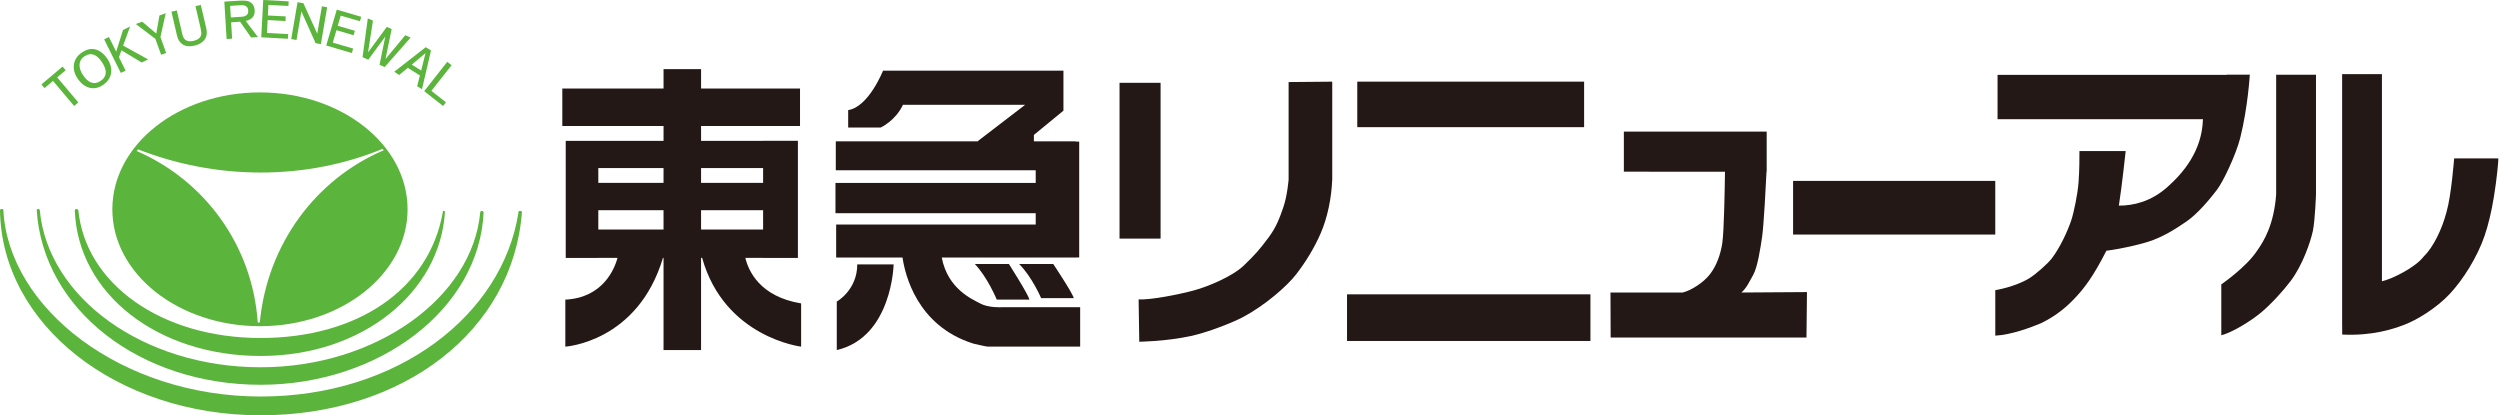
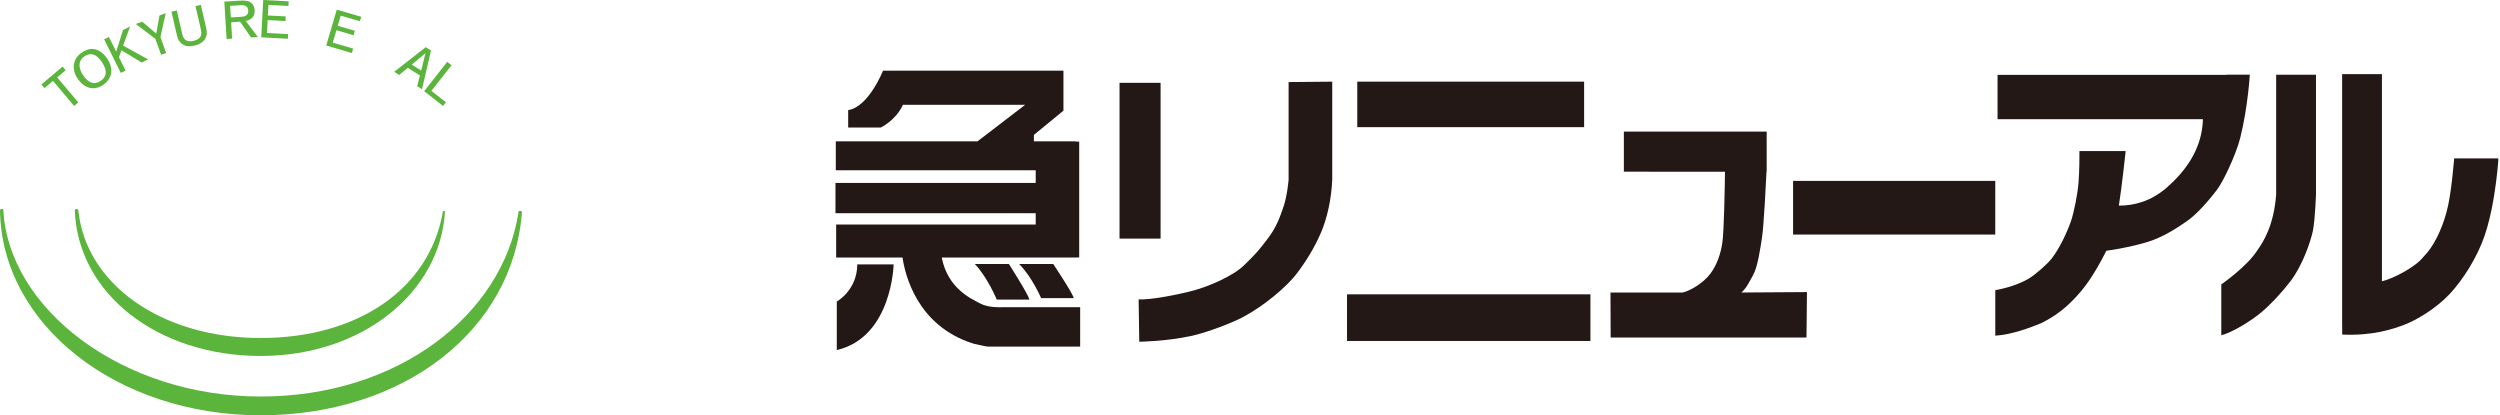
<svg xmlns="http://www.w3.org/2000/svg" version="1.1" viewBox="0 0 301 50">
  <defs>
    <style>
      .cls-1 {
        fill: #231815;
      }

      .cls-2 {
        fill: #5bb43b;
      }
    </style>
  </defs>
  <g>
    <g id="_レイヤー_1" data-name="レイヤー_1">
      <g>
        <g>
          <path class="cls-2" d="M9.433,25.302c.859,8.854,9.959,15.393,21.944,15.393,11.613,0,20.27-5.808,21.937-15.137,0,0-.031-.169.124-.169.162,0,.133.159.133.159-.604,9.606-9.856,17.31-22.194,17.31s-22.001-7.436-22.375-17.555c0,0,.06-.145.198-.145.147,0,.233.145.233.145Z" />
-           <path class="cls-2" d="M58.229,25.547c-.516,11.702-12.622,20.78-26.85,20.78-14.503,0-26.174-9.002-26.961-21.022,0,0,.029-.148.186-.148s.185.135.185.135c.976,10.578,12.527,18.928,26.588,18.928,13.882,0,25.521-8.381,26.448-18.69,0,0,.043-.141.169-.141.136,0,.235.159.235.159Z" />
          <path class="cls-2" d="M62.844,25.505c-1.052,14.275-14.236,24.495-31.465,24.495C14.056,50,.181,39.077,0,25.312c0,0,.017-.155.205-.155.185,0,.198.114.198.114.591,11.882,14.294,22.47,30.975,22.47,16.59,0,29.092-9.857,31.036-22.094,0,0-.062-.259.215-.259.141,0,.214.117.214.117Z" />
-           <path class="cls-2" d="M31.298,11.126c-9.811,0-17.771,6.298-17.771,14.072s7.96,14.075,17.771,14.075,17.774-6.305,17.774-14.075-7.953-14.072-17.774-14.072ZM31.286,38.76l-.126.131-.133-.131c-.65-9.25-6.41-17.045-14.574-20.577l.171-.2c4.596,1.797,9.597,2.79,14.755,2.79,5.22,0,10.186-.997,14.689-2.849l.128.172c-8.157,3.463-13.991,11.268-14.91,20.663Z" />
          <path class="cls-2" d="M6.381,9.74l-1.024.869-.373-.441,2.549-2.152.374.438-1.023.862,2.544,3.014-.502.428-2.545-3.018Z" />
          <path class="cls-2" d="M12.28,7.488c.661.997.602,1.745-.167,2.256-.766.507-1.474.272-2.125-.711-.25-.376-.385-.731-.407-1.066-.033-.51.169-.907.6-1.193.752-.497,1.454-.259,2.099.714ZM8.878,8.119c.007.431.155.869.447,1.31.405.607.883.986,1.431,1.131.541.148,1.086.041,1.638-.324.495-.328.811-.749.945-1.266.157-.6.017-1.235-.421-1.9-.305-.455-.654-.783-1.047-.976-.629-.321-1.292-.252-1.98.207-.686.452-1.024,1.059-1.014,1.818Z" />
          <path class="cls-2" d="M14.544,8.778l-2.002-4.039.571-.286.878,1.766.823-2.607.852-.424-.843,2.304,3.002,1.659-.767.379-2.435-1.476-.3.835.797,1.607-.574.283Z" />
          <path class="cls-2" d="M18.706,4.677l-2.357-1.79.773-.276,1.692,1.431.384-2.176.754-.276-.635,2.873.686,1.914-.602.217-.695-1.918Z" />
          <path class="cls-2" d="M24.178.59l.669,2.88c.115.5.045.928-.209,1.29-.252.359-.669.607-1.238.738-.607.138-1.093.076-1.462-.19-.309-.221-.521-.559-.624-1.014l-.671-2.887.647-.145.61,2.645c.091.397.191.655.304.779.247.269.61.348,1.092.238.515-.121.816-.355.919-.7.048-.169.024-.445-.062-.831l-.617-2.652.643-.152Z" />
          <path class="cls-2" d="M28.982.628c.578-.038.881.179.907.642.031.465-.241.714-.819.752l-1.278.079-.086-1.393,1.276-.079ZM27.949,4.653l-.122-1.969,1.078-.072,1.326,1.904.823-.055-1.466-1.935c.759-.179,1.117-.604,1.076-1.283-.029-.5-.252-.859-.662-1.052-.223-.107-.642-.141-1.252-.103l-1.742.107.278,4.501.664-.041Z" />
          <path class="cls-2" d="M31.455,4.494l.238-4.494,3.061.162-.028.555-2.404-.128-.074,1.276,2.149.11-.024.555-2.149-.114-.079,1.559,2.55.131-.031.559-3.209-.173Z" />
-           <path class="cls-2" d="M35.064,4.704l.757-4.436.707.121,1.669,3.666.559-3.29.633.11-.755,4.432-.631-.103-1.719-3.839-.585,3.449-.635-.11Z" />
          <path class="cls-2" d="M39.279,5.48l1.269-4.318,2.944.862-.155.531-2.313-.673-.362,1.221,2.068.607-.159.531-2.064-.607-.438,1.5,2.447.714-.148.538-3.089-.907Z" />
-           <path class="cls-2" d="M43.65,6.881l.635-4.667.619.272-.593,3.825,2.257-3.073.588.262-.741,3.611,2.385-2.876.64.29-3.132,3.549-.609-.276.691-3.401-2.049,2.794-.692-.31Z" />
          <path class="cls-2" d="M51.231,6.391l-.521,2.101-1.136-.71,1.657-1.39ZM48.065,9.026l1.031-.859,1.461.914-.329,1.3.579.362,1.087-4.663-.636-.397-3.796,2.959.604.383Z" />
          <path class="cls-2" d="M51.074,10.975l2.771-3.532.524.407-2.43,3.087,1.756,1.383-.348.441-2.273-1.787Z" />
        </g>
        <g>
          <path class="cls-1" d="M103.214,31.831h4.38s-.181,8.767-6.846,10.316v-5.839s2.466-1.373,2.466-4.477Z" />
          <path class="cls-1" d="M117.365,31.782h4.104s2.373,3.715,2.468,4.287h-3.928s-1.097-2.666-2.644-4.287Z" />
          <path class="cls-1" d="M122.705,31.789h4.108s2.373,3.559,2.464,4.104h-3.927s-1.093-2.556-2.645-4.104Z" />
          <path class="cls-1" d="M120.558,36.99s-1.549.09-2.558-.459c-.928-.504-3.885-1.721-4.613-5.522h16.165v-.007h.383v-13.951h-.424v-.031h-5.03v-.776l3.558-2.921v-.707h0v-4.108h-21.722s-1.735,4.38-4.196,4.746v2.1h3.92s1.792-.824,2.675-2.739h14.717l-5.622,4.311-.091.093h-17.09v3.48h24.069v1.524h-24.108v3.645h24.108v1.369h-24.026v3.97h7.991c.283,1.959,1.695,8.216,8.514,10.361,0,0,1.556.366,1.735.366h11.138v-4.746h-9.493Z" />
          <rect class="cls-1" x="134.792" y="9.971" width="4.942" height="18.756" />
          <rect class="cls-1" x="163.416" y="9.83" width="27.311" height="5.48" />
          <rect class="cls-1" x="162.182" y="35.438" width="29.306" height="5.615" />
-           <path class="cls-1" d="M89.741,31.051h2.137v.007h4.189v-14.106h-4.189v.007h-7.469v-1.79h11.914v-4.511h-11.914v-2.332h-4.518v2.332h-12.189v4.511h12.189v1.79h-11.778v3.273h.002v10.826h3.923v-.007h2.314c-.346,1.266-1.717,4.801-6.286,5.025v5.66s8.715-.531,11.754-10.685h.071v11.095h4.518v-11.095h.129c2.69,9.588,11.918,10.685,11.918,10.685v-5.205c-5.013-.824-6.356-3.973-6.715-5.48ZM84.409,20.232h7.469v1.783h-7.469v-1.783ZM84.409,25.309h7.469v2.331h-7.469v-2.331ZM72.037,20.232h7.853v1.783h-7.853v-1.783ZM72.037,25.309h7.853v2.331h-7.853v-2.331Z" />
          <path class="cls-1" d="M155.149,9.878v11.73s-.143,1.914-.635,3.339c-.433,1.262-.831,2.369-1.767,3.632-1.13,1.521-1.668,2.111-2.992,3.387-1.364,1.314-4.339,2.549-5.991,2.994-1.814.493-5.253,1.176-6.674,1.083l.078,5.101s3.175-.034,6.205-.686c1.99-.428,4.97-1.59,6.234-2.256,2.697-1.424,5.368-3.759,6.479-5.208,1.129-1.469,2.168-3.152,2.945-4.953.788-1.831,1.28-4.156,1.371-6.432v-11.778l-5.253.048Z" />
          <path class="cls-1" d="M209.672,35.218c.65-.593.923-1.259,1.397-2.09.55-.959.883-3.235,1.088-4.605.204-1.342.469-6.498.531-7.853h.022v-4.825h-17.197v4.825l12.177.01c-.034,2.035-.107,7.026-.324,8.585-.212,1.342-.643,2.625-1.447,3.701-.804,1.076-2.363,2.025-3.327,2.256h-8.69l.022,5.418h23.577l.059-5.474-7.89.052Z" />
          <path class="cls-1" d="M268.1,8.988l-.007.024h-27.588v5.339h24.729c-.1,3.818-2.383,6.487-4.282,8.171-2.007,1.78-4.11,2.235-5.841,2.235.362-2.283.821-6.57.821-6.57h-5.568c0,1.049,0,2.235-.105,3.739-.095,1.376-.566,3.687-.898,4.656-.457,1.324-1.324,3.197-2.283,4.473-.516.69-1.987,1.983-2.783,2.466-1.735,1.049-4.063,1.414-4.063,1.414v5.477c1.952-.103,4.273-.983,5.524-1.504,1.962-.959,3.196-2.1,4.059-3.014,1.09-1.149,2.194-2.556,3.792-5.705,2.05-.272,3.877-.731,4.927-1.048,2.101-.642,3.851-1.897,4.701-2.466,1.369-.914,2.968-2.876,3.697-3.835.729-.959,2.273-4.184,2.795-6.25.921-3.67,1.15-7.602,1.15-7.602h-2.776Z" />
          <path class="cls-1" d="M278.845,23.343v-14.344h-4.796v14.424c-.271,3.663-1.506,5.646-2.259,6.708-1.299,2.021-4.346,4.108-4.346,4.108v6.129c1.333-.345,3.563-1.711,4.829-2.773,1.197-1.004,2.685-2.649,3.523-3.766,1.442-1.918,2.397-4.725,2.673-6.026.271-1.3.378-4.459.378-4.459h-.002Z" />
          <path class="cls-1" d="M300.786,19.073h-5.306s-.342,4.484-.923,6.474c-.552,2.083-1.576,4.208-2.773,5.374-1,1.29-3.768,2.673-4.998,2.942V8.926h-4.794v30.292h.004l.005,1.062c3.596.173,6.051-.634,7.488-1.183,1.44-.545,3.789-1.935,5.446-3.694,1.607-1.714,3.318-4.418,4.211-7.019.417-1.221.823-2.845,1.126-4.722.348-2.138.569-4.477.514-4.591Z" />
          <rect class="cls-1" x="215.887" y="21.78" width="24.343" height="6.46" />
        </g>
      </g>
    </g>
  </g>
</svg>